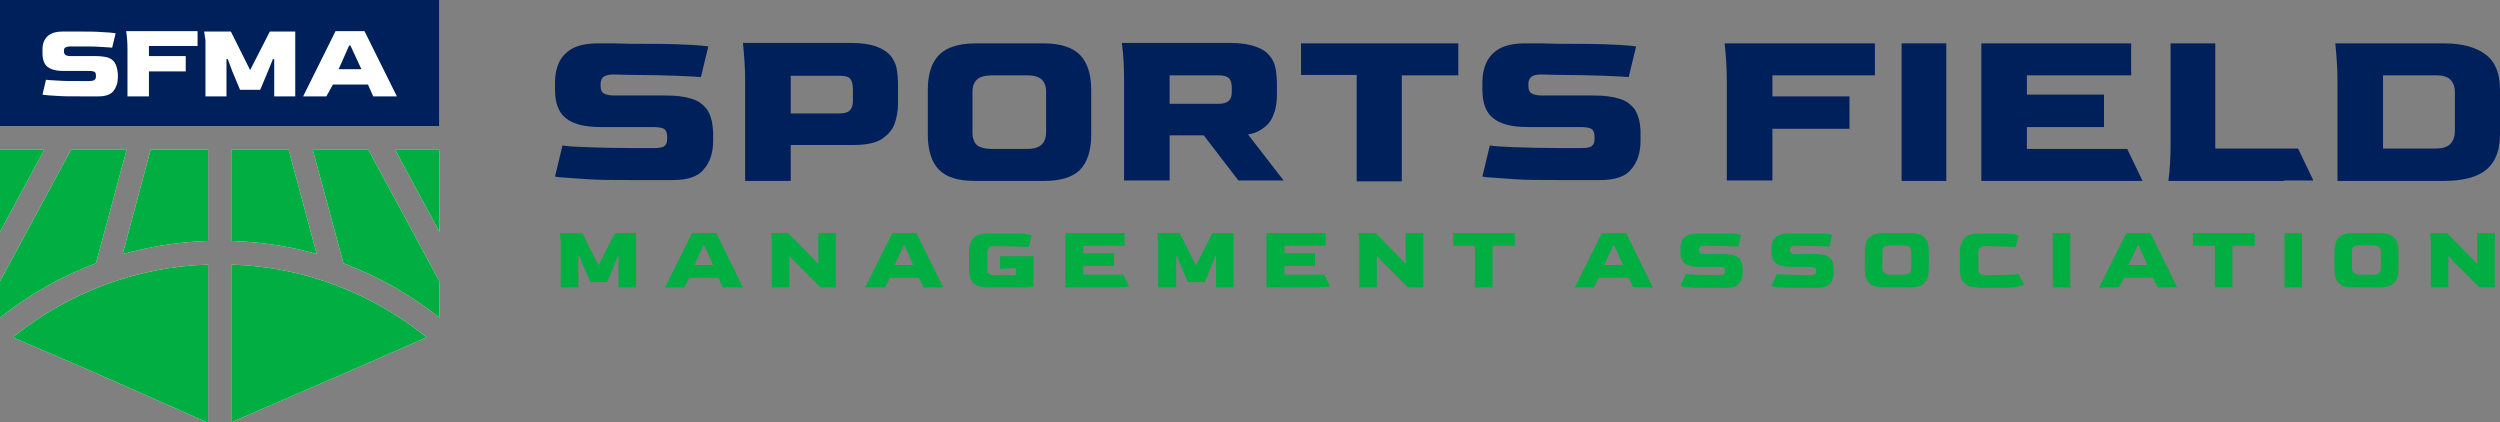
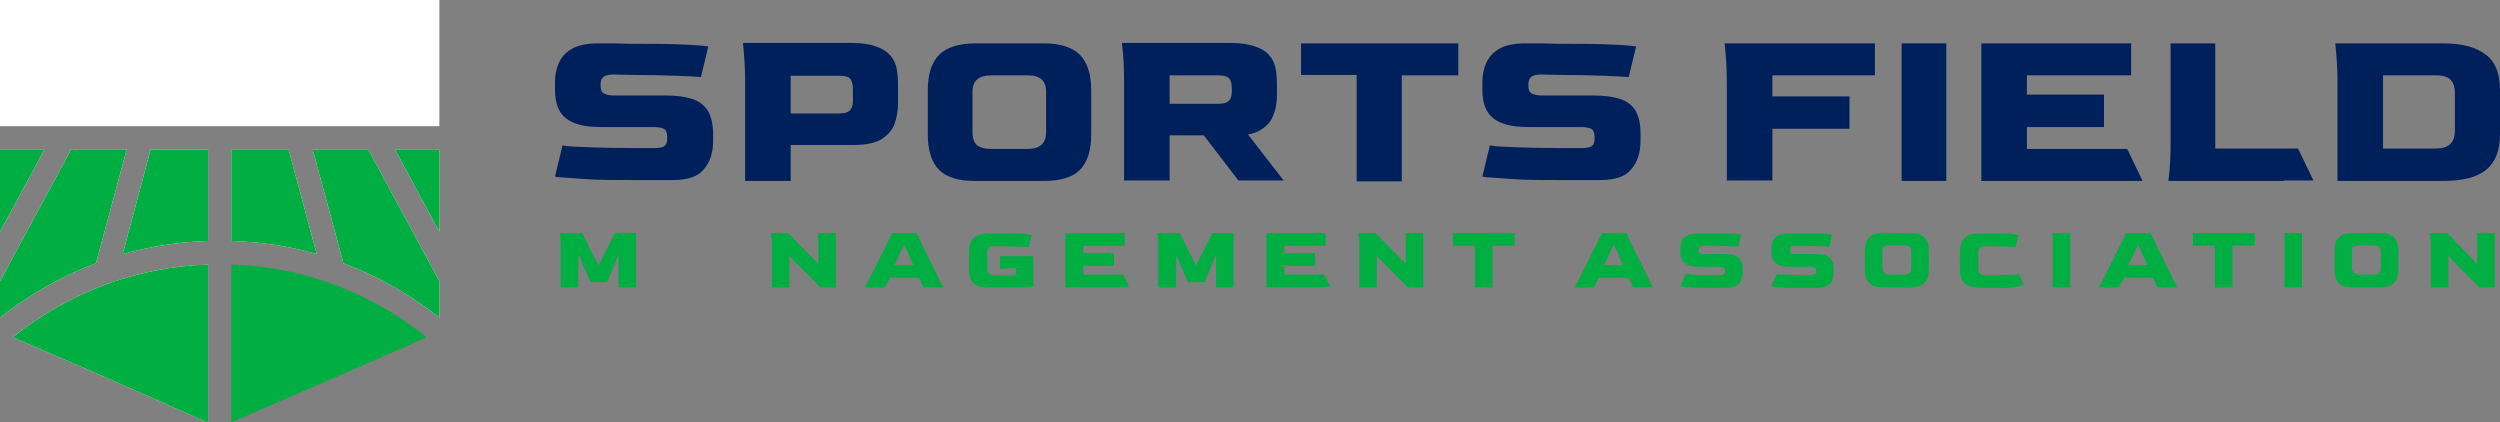
<svg xmlns="http://www.w3.org/2000/svg" version="1.1" id="Layer_1" x="0px" y="0px" viewBox="0 0 570.7 96.4" style="enable-background:new 0 0 570.7 96.4;" xml:space="preserve">
  <rect x="0" y="0" width="570.7" height="96.4" fill="#808080" stroke="none" />
  <style type="text/css">
	.st0{fill:#00AE42;}
	.st1{fill:#00205C;}
	.st2{fill:#FFFFFF;}
</style>
  <g>
    <g>
      <path class="st0" d="M128,65.6V54.9l-0.2-1.7h5.1l3.7,7.4l3.8-7.4h4.8v12.4h-4v-7.1h-0.2l-0.9,2.3l-1.5,3.6h-3.8l-1.6-3.6    l-0.9-2.3H132v7.1H128z" />
-       <path class="st0" d="M151.8,65.6l6.2-12.4h5.5l6.1,12.4H165l-1-2.2h-6.6l-1.2,2.2H151.8z M158.5,60.5h4.3l-2-4.5h-0.2L158.5,60.5z    " />
      <path class="st0" d="M176.2,65.6V54.9l-0.2-1.7h3.9l5.9,6l0.8,0.9h0.2v-6.9h4v12.4h-3.5l-6.1-6.1l-0.8-1h-0.2v7.1H176.2z" />
      <path class="st0" d="M197.5,65.6l6.2-12.4h5.5l6.1,12.4h-4.5l-1-2.2h-6.6l-1.2,2.2H197.5z M204.2,60.5h4.3l-2-4.5h-0.2L204.2,60.5    z" />
      <path class="st0" d="M225.5,65.6c-1.5,0-2.6-0.3-3.3-1c-0.7-0.7-1-1.7-1-3.2v-3.8c0-1.5,0.4-2.6,1.1-3.3c0.7-0.7,1.8-1,3.2-1h7    c1,0,1.7,0.1,2.2,0.2c0.5,0.1,0.8,0.2,0.8,0.3l-0.7,2.6c-0.4,0-1-0.1-2-0.1c-1,0-2.3-0.1-3.8-0.1h-2c-0.7,0-1.1,0.1-1.3,0.4    c-0.2,0.2-0.3,0.6-0.3,1.1v3.6c0,0.5,0.1,0.8,0.3,1.1c0.2,0.3,0.7,0.4,1.4,0.4h1.7c0.6,0,1.2,0,1.7,0c0.5,0,1,0,1.4,0v-1.6l-0.8,0    l-2.8,0.2v-2.9h7.6v6.3l0.2,0.4c0,0.1-0.3,0.2-0.9,0.3c-0.6,0.1-1.6,0.1-3,0.1H225.5z" />
      <path class="st0" d="M243.2,65.6V53.2h13.5v2.9h-9.4v1.7h7v2.9h-7v2h9.1l1.3,2.6c0,0.1-0.2,0.1-0.6,0.2c-0.4,0-1,0.1-2,0.1H243.2z    " />
      <path class="st0" d="M264.4,65.6V54.9l-0.2-1.7h5.1l3.7,7.4l3.8-7.4h4.8v12.4h-4v-7.1h-0.2l-0.9,2.3l-1.5,3.6h-3.8l-1.6-3.6    l-0.9-2.3h-0.2v7.1H264.4z" />
      <path class="st0" d="M289.1,65.6V53.2h13.5v2.9h-9.4v1.7h7v2.9h-7v2h9.1l1.3,2.6c0,0.1-0.2,0.1-0.6,0.2c-0.4,0-1,0.1-2,0.1H289.1z    " />
      <path class="st0" d="M310.3,65.6V54.9l-0.2-1.7h3.9l5.9,6l0.8,0.9h0.2v-6.9h4v12.4h-3.5l-6.1-6.1l-0.8-1h-0.2v7.1H310.3z" />
      <path class="st0" d="M336.7,65.6v-9.5h-5v-2.9h14.1v2.9h-5.1v9.5H336.7z" />
      <path class="st0" d="M359.5,65.6l6.2-12.4h5.5l6.1,12.4h-4.5l-1-2.2H365l-1.2,2.2H359.5z M366.2,60.5h4.3l-2-4.5h-0.2L366.2,60.5z    " />
      <path class="st0" d="M386.4,65.6c-1,0-1.7,0-2.1-0.1c-0.4-0.1-0.7-0.2-0.7-0.3l1.3-2.7c0.3,0.1,1,0.1,2,0.2c1,0,2.3,0.1,3.9,0.1    h1.7c0.5,0,0.8-0.1,1-0.2c0.2-0.1,0.3-0.3,0.3-0.6v-0.2c0-0.3-0.1-0.6-0.3-0.7c-0.2-0.1-0.5-0.2-1-0.2h-4.8    c-1.4,0-2.4-0.3-3.1-0.8c-0.6-0.5-1-1.4-1-2.6v-0.8c0-0.6,0.1-1.2,0.3-1.7c0.2-0.5,0.6-0.9,1.2-1.2c0.6-0.3,1.3-0.5,2.3-0.5h7    c0.9,0,1.6,0,2.1,0.1c0.6,0.1,0.9,0.2,0.9,0.3l-0.6,2.6c-0.4,0-1.1-0.1-2.2-0.1c-1.1,0-2.5-0.1-4.1-0.1l-1.5,0    c-0.4,0-0.7,0.1-0.9,0.2c-0.2,0.1-0.3,0.3-0.3,0.7v0.1c0,0.3,0.1,0.5,0.3,0.7c0.2,0.1,0.5,0.2,0.9,0.2h4.6c0.9,0,1.7,0.1,2.3,0.3    c0.6,0.2,1.1,0.5,1.4,1c0.3,0.5,0.5,1.2,0.5,2.1v0.8c0,1.1-0.3,1.9-0.8,2.5c-0.5,0.6-1.5,1-2.8,1H386.4z" />
      <path class="st0" d="M407.2,65.6c-1,0-1.7,0-2.1-0.1c-0.4-0.1-0.7-0.2-0.7-0.3l1.3-2.7c0.3,0.1,1,0.1,2,0.2c1,0,2.3,0.1,3.9,0.1    h1.7c0.5,0,0.8-0.1,1-0.2c0.2-0.1,0.3-0.3,0.3-0.6v-0.2c0-0.3-0.1-0.6-0.3-0.7c-0.2-0.1-0.5-0.2-1-0.2h-4.8    c-1.4,0-2.4-0.3-3.1-0.8c-0.6-0.5-1-1.4-1-2.6v-0.8c0-0.6,0.1-1.2,0.3-1.7c0.2-0.5,0.6-0.9,1.2-1.2c0.6-0.3,1.3-0.5,2.3-0.5h7    c0.9,0,1.6,0,2.1,0.1c0.6,0.1,0.9,0.2,0.9,0.3l-0.6,2.6c-0.4,0-1.1-0.1-2.2-0.1c-1.1,0-2.5-0.1-4.1-0.1l-1.5,0    c-0.4,0-0.7,0.1-0.9,0.2c-0.2,0.1-0.3,0.3-0.3,0.7v0.1c0,0.3,0.1,0.5,0.3,0.7c0.2,0.1,0.5,0.2,0.9,0.2h4.6c0.9,0,1.7,0.1,2.3,0.3    c0.6,0.2,1.1,0.5,1.4,1c0.3,0.5,0.5,1.2,0.5,2.1v0.8c0,1.1-0.3,1.9-0.8,2.5c-0.5,0.6-1.5,1-2.8,1H407.2z" />
      <path class="st0" d="M429.9,65.6c-1.5,0-2.6-0.3-3.2-1c-0.7-0.7-1-1.7-1-3.2v-4c0-1.4,0.3-2.5,1-3.2c0.7-0.7,1.8-1,3.3-1h6.1    c1.5,0,2.5,0.3,3.2,1c0.7,0.7,1,1.7,1,3.2v4c0,1.5-0.3,2.5-1,3.2c-0.7,0.7-1.8,1-3.2,1H429.9z M431.4,62.7h3.3    c1.1,0,1.6-0.5,1.6-1.5v-3.7c0-1-0.5-1.5-1.6-1.5h-3.3c-0.6,0-1,0.1-1.3,0.3c-0.3,0.2-0.4,0.6-0.4,1.1v3.7c0,0.5,0.1,0.9,0.4,1.1    C430.4,62.6,430.8,62.7,431.4,62.7z" />
      <path class="st0" d="M451.7,65.6c-1.5,0-2.6-0.3-3.3-1s-1-1.7-1-3.2v-3.8c0-1.5,0.4-2.6,1.1-3.3c0.7-0.7,1.8-1,3.2-1h6.1    c1,0,1.7,0.1,2.2,0.2c0.5,0.1,0.8,0.2,0.8,0.3l-0.7,2.6c-0.4,0-1-0.1-2-0.1c-1,0-2.3-0.1-3.8-0.1h-1.1c-0.7,0-1.1,0.1-1.3,0.4    c-0.2,0.2-0.3,0.6-0.3,1.1v3.6c0,0.5,0.1,0.8,0.3,1.1s0.7,0.4,1.4,0.4h0.9c2,0,3.5,0,4.6-0.1c1.1,0,1.7-0.1,1.9-0.2l1.3,2.3    c0,0.1-0.1,0.2-0.4,0.3c-0.3,0.1-0.8,0.3-1.4,0.4c-0.7,0.1-1.6,0.2-2.8,0.2H451.7z" />
      <path class="st0" d="M468.6,65.6V53.2h4v12.4H468.6z" />
      <path class="st0" d="M479.2,65.6l6.2-12.4h5.5l6.1,12.4h-4.5l-1-2.2h-6.6l-1.2,2.2H479.2z M485.9,60.5h4.3l-2-4.5H488L485.9,60.5z    " />
      <path class="st0" d="M505.6,65.6v-9.5h-5v-2.9h14.1v2.9h-5.1v9.5H505.6z" />
      <path class="st0" d="M521.5,65.6V53.2h4v12.4H521.5z" />
      <path class="st0" d="M537.1,65.6c-1.5,0-2.6-0.3-3.2-1c-0.7-0.7-1-1.7-1-3.2v-4c0-1.4,0.3-2.5,1-3.2c0.7-0.7,1.8-1,3.3-1h6.1    c1.5,0,2.5,0.3,3.2,1c0.7,0.7,1,1.7,1,3.2v4c0,1.5-0.3,2.5-1,3.2c-0.7,0.7-1.8,1-3.2,1H537.1z M538.6,62.7h3.3    c1.1,0,1.6-0.5,1.6-1.5v-3.7c0-1-0.5-1.5-1.6-1.5h-3.3c-0.6,0-1,0.1-1.3,0.3c-0.3,0.2-0.4,0.6-0.4,1.1v3.7c0,0.5,0.1,0.9,0.4,1.1    C537.6,62.6,538,62.7,538.6,62.7z" />
      <path class="st0" d="M554.9,65.6V54.9l-0.2-1.7h3.9l5.9,6l0.8,0.9h0.2v-6.9h4v12.4H566l-6.1-6.1l-0.8-1h-0.2v7.1H554.9z" />
    </g>
    <g>
      <g>
        <path class="st1" d="M170.1,41.3V18.5c0-2.9-0.2-5.8-0.5-8.7v0h24.7c2.4,0,4.3,0.3,5.7,0.8c1.4,0.5,2.5,1.2,3.3,2.1     c0.7,0.9,1.2,1.9,1.4,3c0.2,1.2,0.3,2.4,0.3,3.7v4.2c0,1.7-0.3,3.3-0.8,4.7s-1.6,2.6-3,3.5c-1.5,0.9-3.6,1.3-6.4,1.3h-14.3v8.2     H170.1z M180.5,25.9h11c1.2,0,2-0.2,2.5-0.7c0.5-0.5,0.7-1.2,0.7-2.2v-2.7c0-1-0.2-1.8-0.6-2.3s-1.2-0.7-2.5-0.7h-11.1V25.9z" />
        <path class="st1" d="M222.6,41.3c-3.8,0-6.5-0.8-8.2-2.5c-1.7-1.7-2.6-4.4-2.6-8.1V20.5c0-3.6,0.9-6.3,2.6-8     c1.7-1.7,4.5-2.6,8.3-2.6h15.6c3.7,0,6.5,0.9,8.2,2.6c1.7,1.7,2.6,4.4,2.6,8v10.2c0,3.7-0.9,6.4-2.6,8.1     c-1.7,1.7-4.5,2.5-8.2,2.5H222.6z M226.3,34h8.3c2.8,0,4.2-1.3,4.2-3.8v-9.3c0-2.5-1.4-3.7-4.2-3.7h-8.3c-1.4,0-2.5,0.3-3.2,0.9     c-0.7,0.6-1.1,1.5-1.1,2.9v9.3c0,1.3,0.4,2.3,1.1,2.9C223.8,33.7,224.9,34,226.3,34z" />
        <path class="st1" d="M309.7,41.3V17.1H297V9.9h35.9v7.3H320v24.2H309.7z" />
        <path class="st1" d="M394.2,41.3V18.5c0-2.9-0.2-5.7-0.5-8.6v0H428v7.3h-23.4V22h17.6v7.4h-17.6v11.8H394.2z" />
        <path class="st1" d="M434.1,41.3V9.9h10.2v31.4H434.1z" />
        <path class="st1" d="M533.6,41.3V18.5c0-2.9-0.2-5.7-0.5-8.6v0h24.7c4.3,0,7.5,0.9,9.7,2.6s3.2,4.4,3.2,8v10.2     c0,3.7-1.1,6.4-3.2,8.1c-2.1,1.7-5.4,2.5-9.7,2.5H533.6z M544,33.9h12.2c2.7,0,4.1-1.3,4.2-3.8v-9.2c0-1-0.3-1.9-0.9-2.6     c-0.6-0.7-1.7-1.1-3.3-1.1H544V33.9z" />
        <path class="st1" d="M293.1,41.3l-8.2-10.6c1.1-0.2,2-0.5,2.8-1c1.5-0.9,2.5-2,3-3.5c0.6-1.4,0.8-3,0.8-4.7v-2.1     c0-1.3-0.1-2.5-0.3-3.7c-0.2-1.2-0.7-2.2-1.4-3c-0.7-0.9-1.8-1.6-3.3-2.1c-1.4-0.5-3.3-0.8-5.7-0.8h-24.7     c0.4,2.9,0.5,5.8,0.5,8.7v22.7H267V30.9h7.8l7.9,10.3H293.1z M267,17.2h11.1c1.2,0,2,0.2,2.5,0.7c0.4,0.5,0.6,1.2,0.6,2.3v0.6     c0,1-0.2,1.8-0.7,2.2c-0.5,0.5-1.3,0.7-2.5,0.7h-11V17.2z" />
      </g>
      <polygon class="st1" points="482.4,41.3 452.3,41.3 452.3,9.9 486.5,9.9 486.5,17.2 462.7,17.2 462.7,21.6 480.3,21.6 480.3,29     462.7,29 462.7,34 485.6,34 489.1,41.3   " />
      <path class="st1" d="M521.4,41.3h-26.4v0c0.4-2.8,0.5-5.7,0.5-8.6V9.9h10.2v24h18.9l3.5,7.3H521.4z" />
      <path class="st1" d="M373.2,25c-0.9-1.2-2.1-2.1-3.7-2.5c-1.6-0.5-3.5-0.7-5.8-0.7H352c-1.1,0-1.9-0.2-2.4-0.5    c-0.5-0.3-0.7-0.9-0.7-1.7v-0.4c0-0.8,0.3-1.4,0.7-1.7s1.2-0.5,2.3-0.5l3.8,0.1c4.2,0,7.7,0.1,10.5,0.2c2.8,0.1,4.6,0.2,5.6,0.3    l1.7-7c-0.9-0.1-1.7-0.2-1.7-0.2c-1-0.1-2.9-0.2-5.6-0.3C363.5,10,360,10,355.7,10l-3.8-0.1h-3.7c-2.5,0-4.4,0.4-5.9,1.2    c-1.4,0.8-2.4,1.9-3,3.2c-0.6,1.3-0.9,2.8-0.9,4.3v1.9c0,3,0.8,5.2,2.5,6.5c1.6,1.3,4.2,2,7.8,2h12.2c1.2,0,2.1,0.2,2.5,0.5    c0.4,0.3,0.6,0.9,0.6,1.8v0.5c0,0.7-0.2,1.2-0.6,1.5c-0.4,0.4-1.3,0.5-2.5,0.5h-4.2l-0.5,0c-4.2,0-7.7-0.1-10.5-0.2    c-2.8-0.1-4.6-0.2-5.6-0.4l-1.7,7.1c0.9,0.2,1.7,0.2,1.7,0.2c1,0.1,2.9,0.2,5.6,0.4s6.2,0.2,10.5,0.2l9.1,0c3.4,0,5.8-0.8,7.1-2.5    c1.4-1.6,2.1-3.8,2.1-6.5v-1.9C374.5,28.1,374,26.3,373.2,25z" />
      <path class="st1" d="M161.4,25c-0.9-1.2-2.1-2.1-3.7-2.5c-1.6-0.5-3.5-0.7-5.8-0.7h-11.7c-1.1,0-1.9-0.2-2.4-0.5    c-0.5-0.3-0.7-0.9-0.7-1.7v-0.4c0-0.8,0.3-1.4,0.7-1.7c0.5-0.3,1.2-0.5,2.3-0.5l3.8,0.1c4.2,0,7.7,0.1,10.5,0.2    c2.8,0.1,4.6,0.2,5.6,0.3l1.7-7c-0.9-0.1-1.7-0.2-1.7-0.2c-1-0.1-2.9-0.2-5.6-0.3C151.7,10,148.2,10,144,10l-3.8-0.1h-3.7    c-2.5,0-4.4,0.4-5.9,1.2c-1.4,0.8-2.4,1.9-3,3.2c-0.6,1.3-0.9,2.8-0.9,4.3v1.9c0,3,0.8,5.2,2.5,6.5c1.6,1.3,4.2,2,7.8,2h12.2    c1.2,0,2.1,0.2,2.5,0.5c0.4,0.3,0.6,0.9,0.6,1.8v0.5c0,0.7-0.2,1.2-0.6,1.5c-0.4,0.4-1.3,0.5-2.5,0.5h-4.2l-0.5,0    c-4.2,0-7.7-0.1-10.5-0.2c-2.8-0.1-4.6-0.2-5.6-0.4l-1.7,7.1c0.9,0.2,1.7,0.2,1.7,0.2c1,0.1,2.9,0.2,5.6,0.4s6.2,0.2,10.5,0.2    l9.1,0c3.4,0,5.8-0.8,7.1-2.5c1.4-1.6,2.1-3.8,2.1-6.5v-1.9C162.7,28.1,162.3,26.3,161.4,25z" />
    </g>
    <g>
      <g>
        <g>
          <rect class="st2" width="100.3" height="28.8" />
          <polygon class="st2" points="10.1,34.2 0,52.9 0,34.2     " />
          <path class="st2" d="M28.9,34.2l-7,25.9c-8,3-15.3,7.2-21.9,12.4v-8.3l16.2-30H28.9z" />
          <path class="st2" d="M47.5,60.4v36.1L20.8,84.7L2.9,77C15.2,67.1,30.7,60.9,47.5,60.4z" />
          <path class="st2" d="M47.5,34.2V55c-6.7,0.2-13.3,1.3-19.5,3l6.4-23.9H47.5z" />
          <path class="st2" d="M72.3,58c-6.2-1.8-12.8-2.8-19.5-3V34.2h13.1L72.3,58z" />
-           <path class="st2" d="M97.4,77l-17.8,7.8L52.8,96.4V60.4C69.7,60.9,85.1,67.1,97.4,77z" />
          <polygon class="st2" points="100.3,34.2 100.3,52.9 90.2,34.2     " />
          <path class="st2" d="M84.1,34.2l16.2,30v8.3c-6.6-5.2-13.9-9.4-21.9-12.4l-7-25.9H84.1z" />
        </g>
        <g>
-           <rect class="st1" width="100.3" height="28.8" />
          <g>
            <polygon class="st0" points="10.1,34.2 0,52.9 0,34.2      " />
            <path class="st0" d="M28.9,34.2l-7,25.9c-8,3-15.3,7.2-21.9,12.4v-8.3l16.2-30H28.9z" />
            <path class="st0" d="M47.5,60.4v36.1L20.8,84.7L2.9,77C15.2,67.1,30.7,60.9,47.5,60.4z" />
            <path class="st0" d="M47.5,34.2V55c-6.7,0.2-13.3,1.3-19.5,3l6.4-23.9H47.5z" />
            <path class="st0" d="M72.3,58c-6.2-1.8-12.8-2.8-19.5-3V34.2h13.1L72.3,58z" />
            <path class="st0" d="M97.4,77l-17.8,7.8L52.8,96.4V60.4C69.7,60.9,85.1,67.1,97.4,77z" />
            <polygon class="st0" points="100.3,34.2 100.3,52.9 90.2,34.2      " />
            <path class="st0" d="M84.1,34.2l16.2,30v8.3c-6.6-5.2-13.9-9.4-21.9-12.4l-7-25.9H84.1z" />
          </g>
        </g>
        <g>
          <path class="st2" d="M29.1,22V11.2c0-1.4-0.1-2.7-0.3-4.1v0h16.3v3.4H34v2.3h8.4v3.5H34V22H29.1z" />
-           <path class="st2" d="M26.2,14.3c-0.4-0.6-1-1-1.7-1.2c-0.8-0.2-1.7-0.3-2.8-0.3h-5.6c-0.5,0-0.9-0.1-1.1-0.2      c-0.2-0.2-0.4-0.4-0.4-0.8v-0.2c0-0.4,0.1-0.7,0.4-0.8c0.2-0.1,0.6-0.2,1.1-0.2l1.8,0c2,0,3.7,0,5,0.1c1.3,0.1,2.2,0.1,2.7,0.2      l0.8-3.3c-0.4-0.1-0.8-0.1-0.8-0.1c-0.5-0.1-1.4-0.1-2.7-0.2c-1.3-0.1-3-0.1-5-0.1l-1.8,0h-1.8c-1.2,0-2.1,0.2-2.8,0.6      c-0.7,0.4-1.1,0.9-1.4,1.5c-0.3,0.6-0.4,1.3-0.4,2v0.9c0,1.4,0.4,2.5,1.2,3.1c0.8,0.6,2,0.9,3.7,0.9h5.8c0.6,0,1,0.1,1.2,0.2      c0.2,0.2,0.3,0.4,0.3,0.8v0.3c0,0.3-0.1,0.6-0.3,0.7c-0.2,0.2-0.6,0.3-1.2,0.3h-2l-0.2,0c-2,0-3.7,0-5-0.1      c-1.3-0.1-2.2-0.1-2.7-0.2l-0.8,3.4c0.4,0.1,0.8,0.1,0.8,0.1c0.5,0.1,1.4,0.1,2.7,0.2c1.3,0.1,3,0.1,5,0.1l4.3,0      c1.6,0,2.7-0.4,3.4-1.2c0.6-0.8,1-1.8,1-3.1v-0.9C26.8,15.8,26.6,14.9,26.2,14.3z" />
+           <path class="st2" d="M26.2,14.3c-0.4-0.6-1-1-1.7-1.2c-0.8-0.2-1.7-0.3-2.8-0.3h-5.6c-0.5,0-0.9-0.1-1.1-0.2      c-0.2-0.2-0.4-0.4-0.4-0.8v-0.2c0-0.4,0.1-0.7,0.4-0.8c0.2-0.1,0.6-0.2,1.1-0.2l1.8,0c2,0,3.7,0,5,0.1c1.3,0.1,2.2,0.1,2.7,0.2      l0.8-3.3c-0.4-0.1-0.8-0.1-0.8-0.1c-0.5-0.1-1.4-0.1-2.7-0.2c-1.3-0.1-3-0.1-5-0.1l-1.8,0h-1.8c-1.2,0-2.1,0.2-2.8,0.6      c-0.7,0.4-1.1,0.9-1.4,1.5c-0.3,0.6-0.4,1.3-0.4,2v0.9c0,1.4,0.4,2.5,1.2,3.1c0.8,0.6,2,0.9,3.7,0.9h5.8c0.6,0,1,0.1,1.2,0.2      c0.2,0.2,0.3,0.4,0.3,0.8v0.3c0,0.3-0.1,0.6-0.3,0.7c-0.2,0.2-0.6,0.3-1.2,0.3h-2l-0.2,0c-2,0-3.7,0-5-0.1      c-1.3-0.1-2.2-0.1-2.7-0.2c0.4,0.1,0.8,0.1,0.8,0.1c0.5,0.1,1.4,0.1,2.7,0.2c1.3,0.1,3,0.1,5,0.1l4.3,0      c1.6,0,2.7-0.4,3.4-1.2c0.6-0.8,1-1.8,1-3.1v-0.9C26.8,15.8,26.6,14.9,26.2,14.3z" />
          <g>
            <path class="st2" d="M46.9,22V9.2l-0.3-2h6.1l4.4,8.8l4.5-8.8h5.8V22h-4.8v-8.5h-0.3l-1.1,2.7l-1.8,4.3h-4.6L53,16.2l-1-2.7       h-0.3V22H46.9z" />
            <path class="st2" d="M69.2,22l7.4-14.9h6.6L90.6,22h-5.4l-1.2-2.7h-8L74.5,22H69.2z M77.3,15.8h5.2L80,10.4h-0.3L77.3,15.8z" />
          </g>
        </g>
      </g>
    </g>
  </g>
</svg>